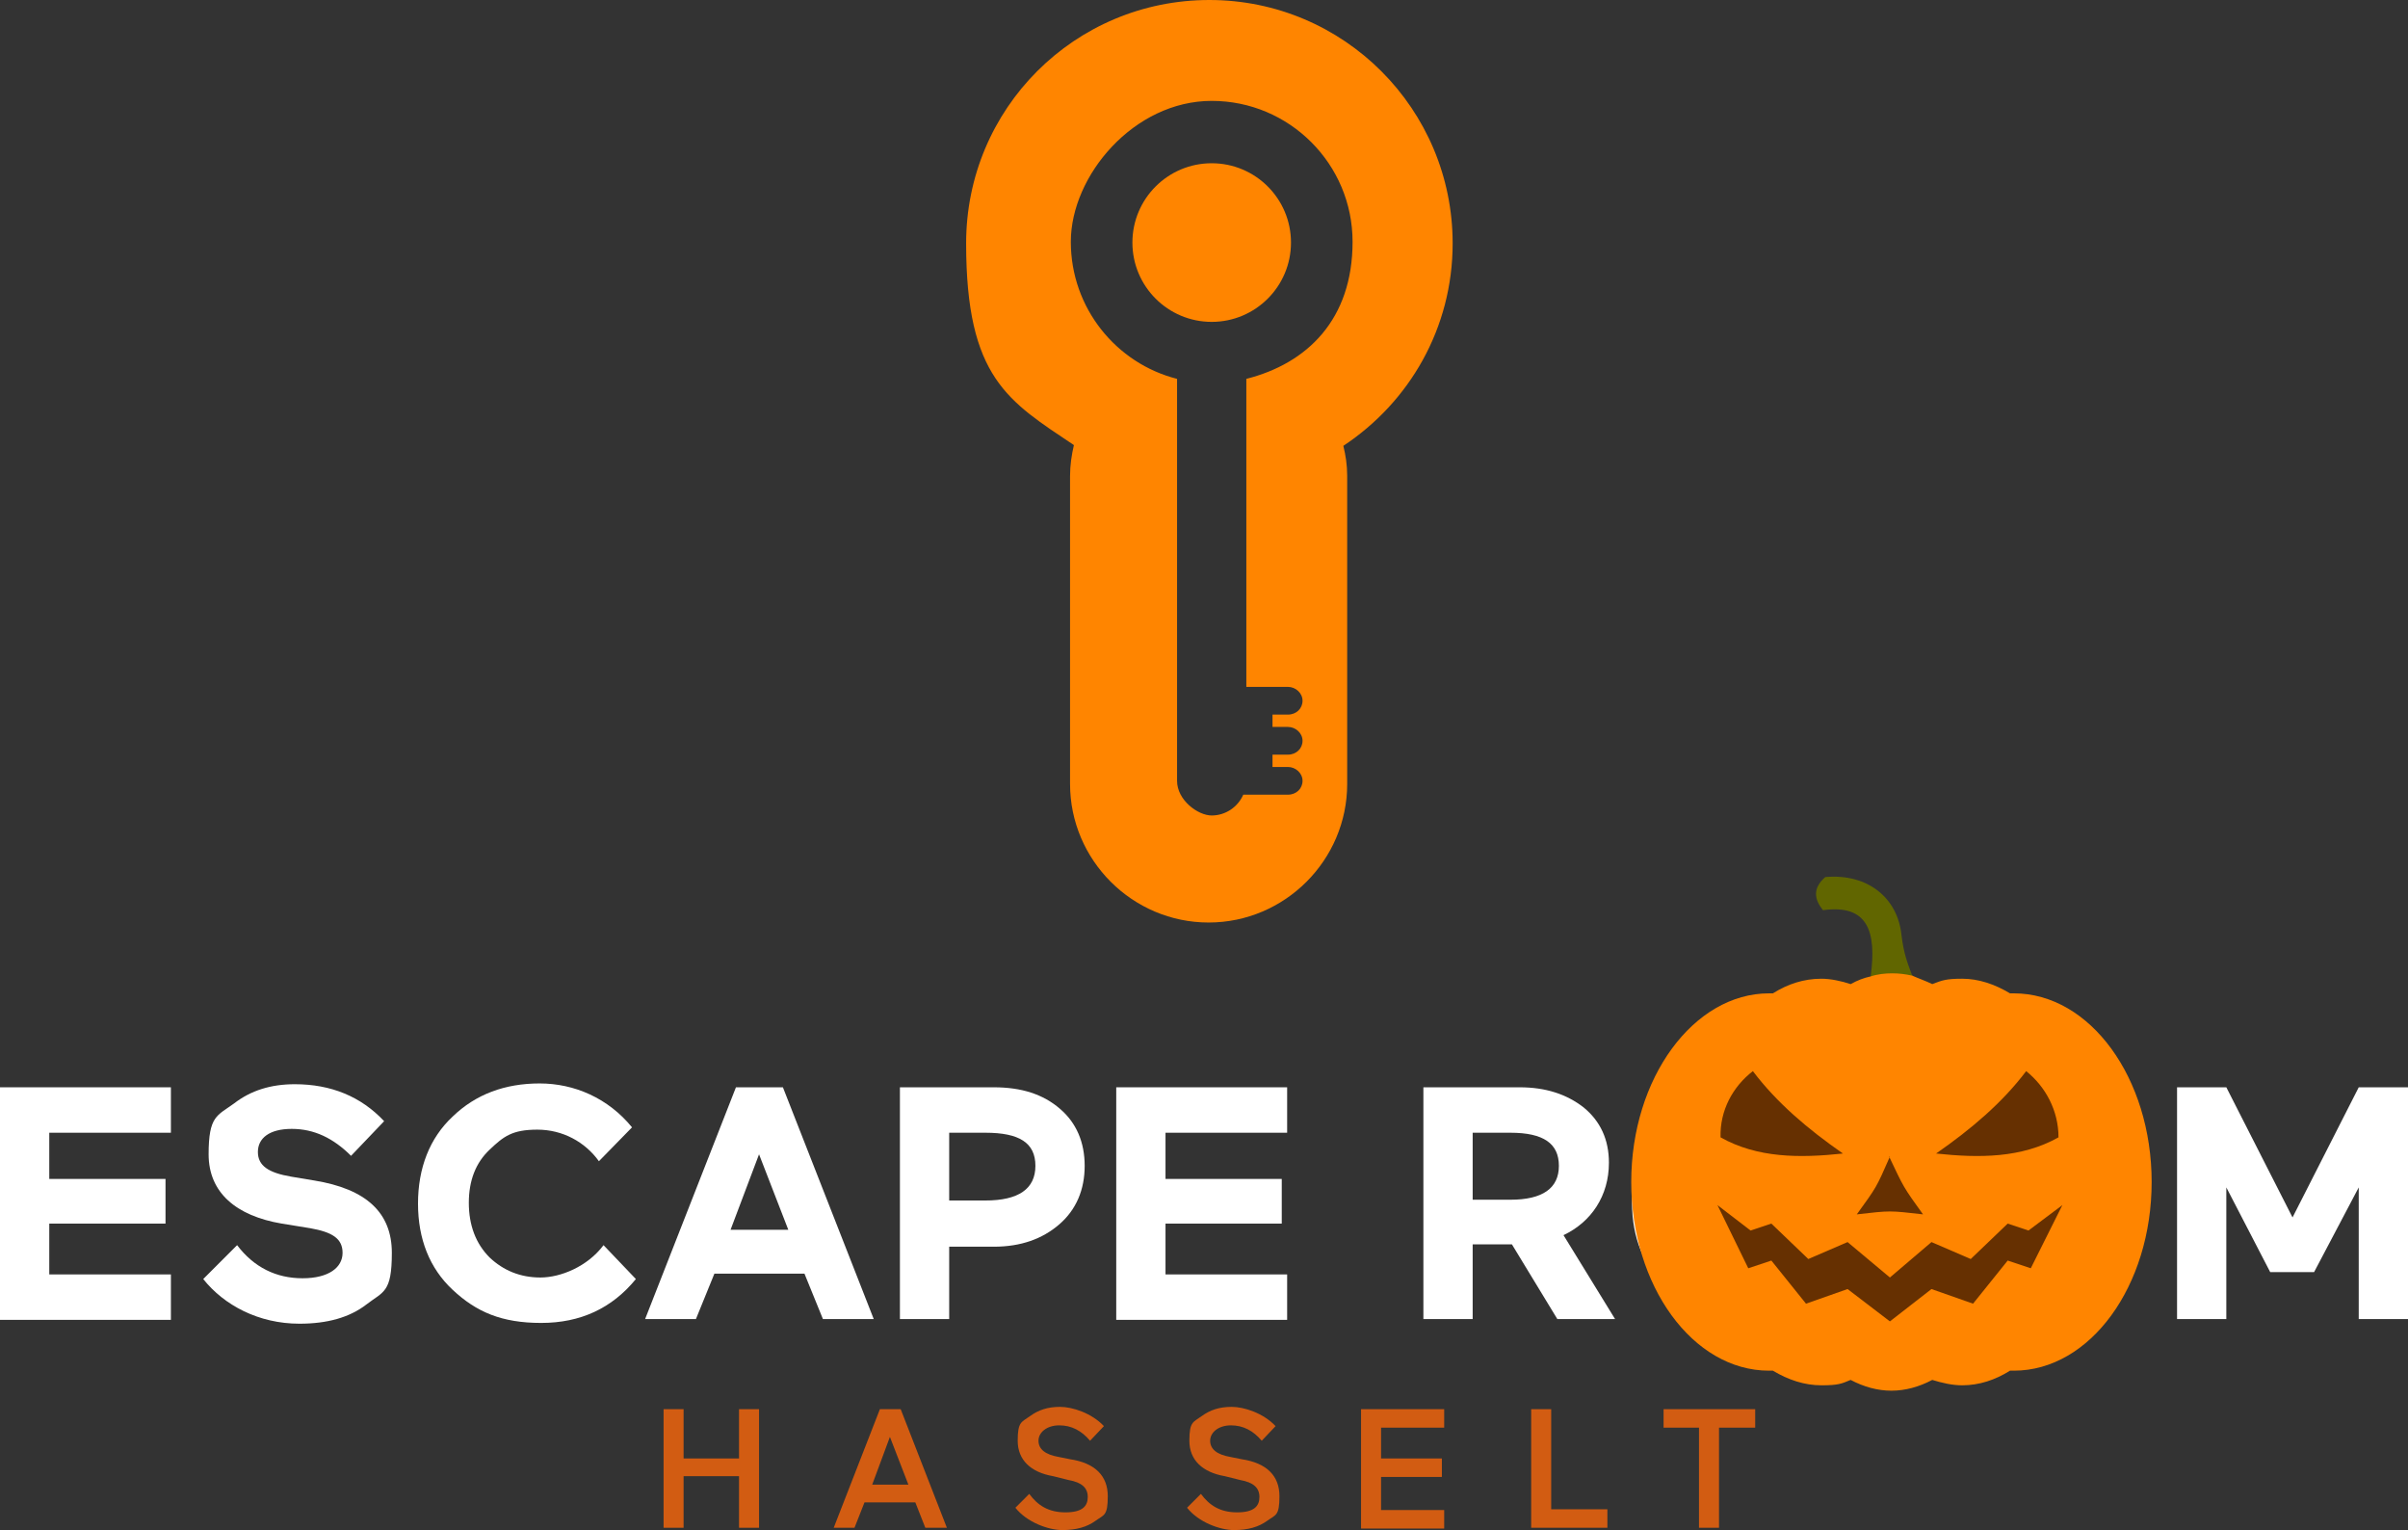
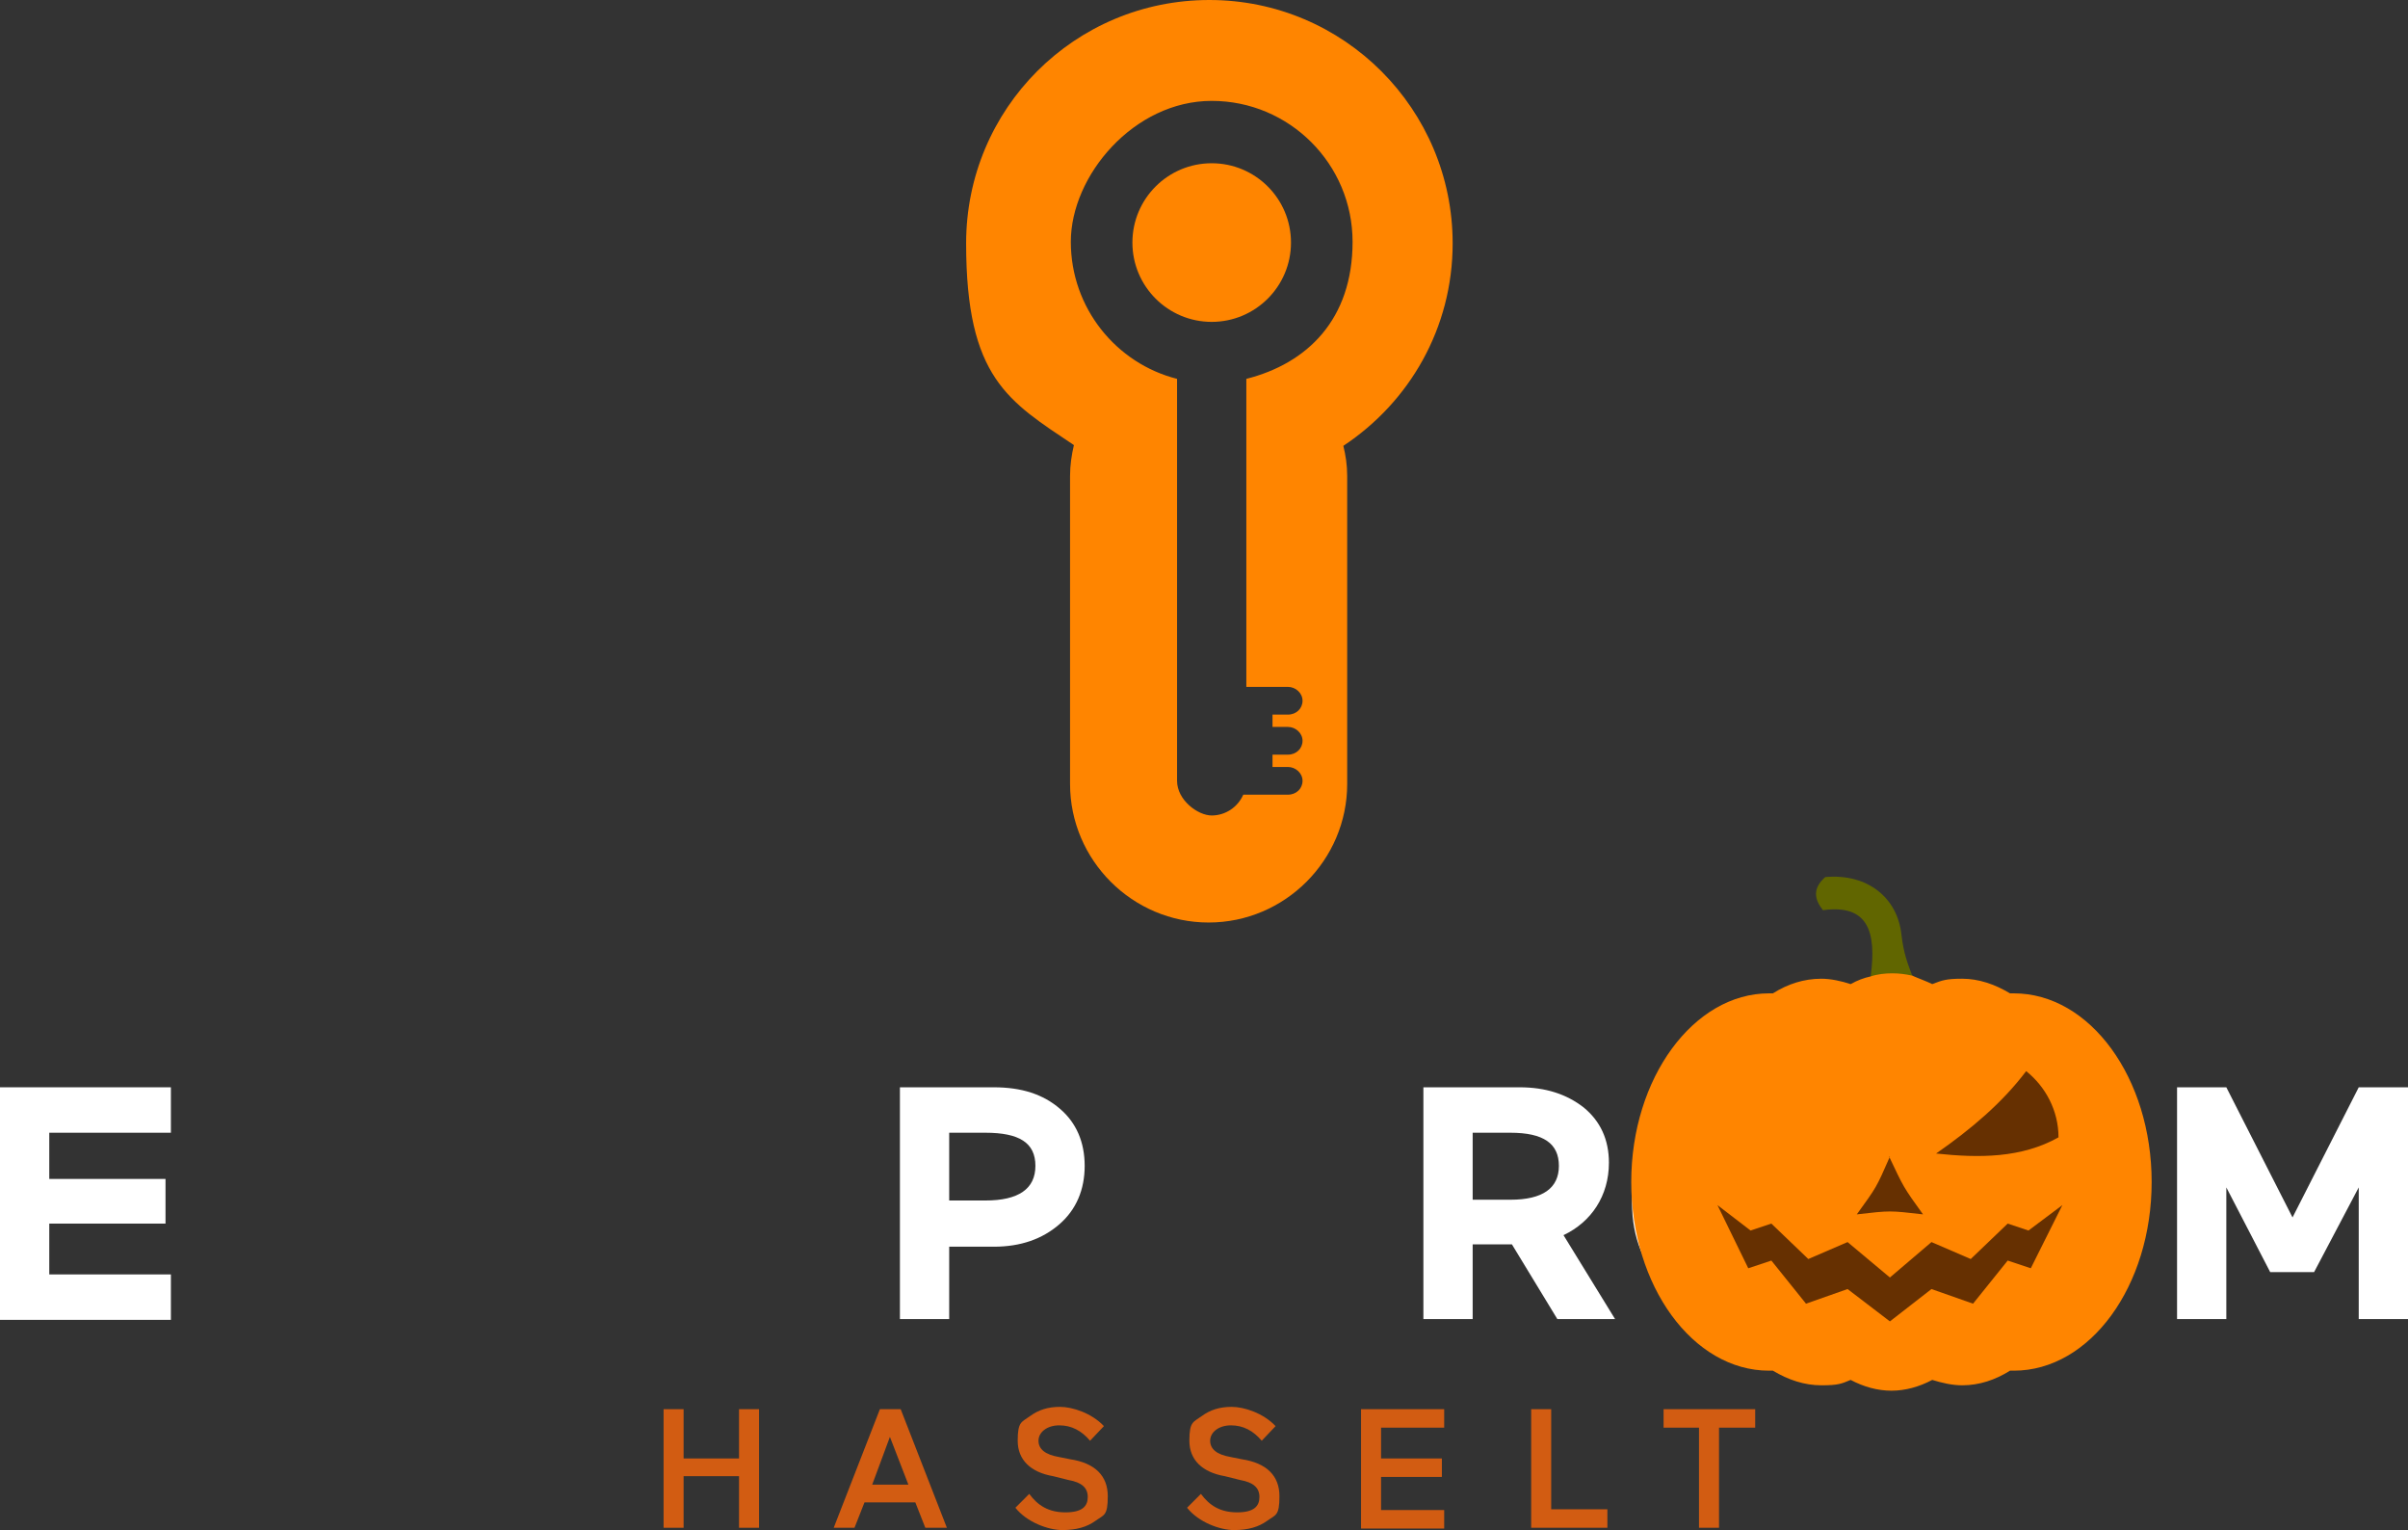
<svg xmlns="http://www.w3.org/2000/svg" version="1.1" viewBox="0 0 312.8 198.7">
  <rect x="0" y="0" width="312.8" height="198.7" fill="#333333" stroke="none" />
  <defs>
    <style>
      .cls-1, .cls-2, .cls-3 {
        fill-rule: evenodd;
      }

      .cls-1, .cls-4 {
        fill: #ff8500;
      }

      .cls-2 {
        fill: #663001;
      }

      .cls-3 {
        fill: #616600;
      }

      .cls-5 {
        fill: #d25c12;
      }

      .cls-6 {
        fill: #fff;
      }
    </style>
  </defs>
  <g>
    <g id="Laag_1">
      <g>
        <g>
          <circle class="cls-4" cx="157.4" cy="31.5" r="10.3" />
          <path class="cls-4" d="M188.7,31.6c0-17.4-14.1-31.6-31.6-31.6s-31.6,14.1-31.6,31.6,5.5,20.5,14,26.2c-.3,1.3-.5,2.6-.5,4v40c0,9.9,8.1,18,18,18s18-8.1,18-18v-40c0-1.4-.2-2.7-.5-3.9,8.6-5.7,14.2-15.3,14.2-26.3ZM161.9,49.2v40h5.4c1,0,1.9.8,1.9,1.8s-.8,1.8-1.9,1.8h-2v1.6h2c1,0,1.9.8,1.9,1.8s-.8,1.8-1.9,1.8h-2v1.6h2c1,0,1.9.8,1.9,1.8s-.8,1.8-1.9,1.8h-5.8c-.7,1.6-2.3,2.7-4.1,2.7s-4.5-2-4.5-4.5v-52.2c-7.9-2-13.8-9.2-13.8-17.8s8.2-18.3,18.3-18.3,18.3,8.2,18.3,18.3-5.9,15.8-13.8,17.8Z" />
        </g>
        <g>
          <path class="cls-6" d="M0,171.3v-30.1h22.2v5.9H6.4v6h15.1v5.8H6.4v6.6h15.8v5.9H0Z" />
-           <path class="cls-6" d="M36.6,158.9c-5.9-1-9.5-4-9.5-9s1.1-5,3.3-6.6c2.2-1.7,4.8-2.5,7.9-2.5,4.7,0,8.6,1.6,11.6,4.8l-4.3,4.5c-2.3-2.3-4.8-3.5-7.7-3.5s-4.4,1.2-4.4,3,1.4,2.7,4.3,3.2l3,.5c6.8,1.1,10.1,4.2,10.1,9.4s-1.1,5-3.3,6.7-5.1,2.5-8.7,2.5c-5.3,0-9.8-2.4-12.5-5.8l4.4-4.4c2.2,2.9,5.1,4.3,8.5,4.3s5.2-1.4,5.2-3.3-1.4-2.7-4.2-3.2l-3.7-.6Z" />
-           <path class="cls-6" d="M82.6,166.1c-3.1,3.8-7.2,5.7-12.3,5.7s-8.4-1.4-11.5-4.3c-3-2.8-4.5-6.6-4.5-11.2s1.5-8.5,4.5-11.3c3-2.9,6.8-4.3,11.3-4.3s8.9,1.9,12,5.7l-4.3,4.4c-1.8-2.5-4.7-4.1-8-4.1s-4.4.9-6.2,2.6c-1.8,1.7-2.7,4-2.7,6.9s.9,5.3,2.7,7.1c1.8,1.7,4,2.6,6.6,2.6s6.1-1.4,8.2-4.2l4.2,4.4Z" />
-           <path class="cls-6" d="M101.7,141.2l11.8,30.1h-6.6l-2.4-5.9h-11.7l-2.4,5.9h-6.6l11.8-30.1h6.1ZM98.6,149.9l-3.7,9.8h7.5l-3.8-9.8Z" />
          <path class="cls-6" d="M123.3,161.8v9.5h-6.4v-30.1h12.2c3.6,0,6.4.9,8.6,2.8,2.1,1.8,3.2,4.3,3.2,7.4s-1.1,5.7-3.3,7.6c-2.2,1.9-5,2.9-8.5,2.9h-5.8ZM123.3,147.1v8.8h4.7c4.3,0,6.5-1.5,6.5-4.5s-2.1-4.3-6.5-4.3h-4.7Z" />
-           <path class="cls-6" d="M145,171.3v-30.1h22.2v5.9h-15.8v6h15.1v5.8h-15.1v6.6h15.8v5.9h-22.2Z" />
          <path class="cls-6" d="M202.3,171.3l-5.9-9.7h-5.1v9.7h-6.4v-30.1h12.5c3.4,0,6.1.9,8.3,2.6,2.2,1.8,3.3,4.2,3.3,7.2,0,4.3-2.3,7.7-5.9,9.4l6.7,10.9h-7.5ZM191.3,147.1v8.7h4.9c4.2,0,6.3-1.5,6.3-4.4s-2-4.3-6.3-4.3h-4.9Z" />
          <path class="cls-6" d="M216.5,145.1c3-3,6.7-4.4,11-4.4s8.1,1.5,11.1,4.4,4.5,6.6,4.5,11.1-1.5,8.2-4.5,11.2c-3,2.9-6.7,4.4-11.1,4.4s-8-1.5-11-4.4c-3-3-4.5-6.7-4.5-11.2s1.5-8.1,4.5-11.1ZM221.1,163c1.6,1.8,3.8,2.8,6.6,2.8s4.9-.9,6.5-2.8c1.6-1.8,2.5-4.1,2.5-6.8s-.9-4.9-2.5-6.7c-1.7-1.8-3.8-2.8-6.4-2.8s-4.9.9-6.6,2.8c-1.6,1.8-2.5,4.1-2.5,6.8-.1,2.6.7,4.9,2.4,6.7Z" />
          <path class="cls-6" d="M251.5,145.1c3-3,6.7-4.4,11-4.4s8.1,1.5,11.1,4.4,4.5,6.6,4.5,11.1-1.5,8.2-4.5,11.2c-3,2.9-6.7,4.4-11.1,4.4s-8-1.5-11-4.4c-3-3-4.5-6.7-4.5-11.2s1.5-8.1,4.5-11.1ZM256.1,163c1.6,1.8,3.8,2.8,6.6,2.8s4.9-.9,6.5-2.8c1.6-1.8,2.5-4.1,2.5-6.8s-.9-4.9-2.5-6.7c-1.7-1.8-3.8-2.8-6.4-2.8s-4.9.9-6.6,2.8c-1.6,1.8-2.5,4.1-2.5,6.8-.1,2.6.7,4.9,2.4,6.7Z" />
          <path class="cls-6" d="M294.9,165.2l-5.7-11v17.1h-6.4v-30.1h6.4l8.6,16.9,8.6-16.9h6.4v30.1h-6.4v-17.1l-5.8,11h-5.7Z" />
        </g>
        <g>
          <path class="cls-5" d="M96,198.4v-6.7h-7.2v6.7h-2.6v-15.4h2.6v6.4h7.2v-6.4h2.6v15.4h-2.6Z" />
          <path class="cls-5" d="M117,183l6,15.4h-2.8l-1.3-3.3h-6.6l-1.3,3.3h-2.7l6-15.4h2.7ZM115.6,186.6l-2.3,6.2h4.7l-2.4-6.2Z" />
          <path class="cls-5" d="M136.8,191.7c-2.9-.5-4.6-2.1-4.6-4.6s.5-2.4,1.6-3.2,2.3-1.2,3.9-1.2,4.1.8,5.7,2.5l-1.8,1.9c-1.1-1.3-2.4-2-4-2s-2.7.9-2.7,2,.9,1.8,2.6,2.1l1.5.3c3.3.5,4.9,2.2,4.9,4.8s-.5,2.4-1.6,3.2-2.5,1.2-4.3,1.2-4.6-1-6.1-2.9l1.8-1.8c1.1,1.5,2.5,2.4,4.7,2.4s2.9-.8,2.9-2-.8-1.9-2.5-2.2l-2-.5Z" />
          <path class="cls-5" d="M159.1,191.7c-2.9-.5-4.6-2.1-4.6-4.6s.5-2.4,1.6-3.2,2.3-1.2,3.9-1.2,4.1.8,5.7,2.5l-1.8,1.9c-1.1-1.3-2.4-2-4-2s-2.7.9-2.7,2,.9,1.8,2.6,2.1l1.5.3c3.3.5,4.9,2.2,4.9,4.8s-.5,2.4-1.6,3.2-2.5,1.2-4.3,1.2-4.6-1-6.1-2.9l1.8-1.8c1.1,1.5,2.5,2.4,4.7,2.4s2.9-.8,2.9-2-.8-1.9-2.5-2.2l-2-.5Z" />
          <path class="cls-5" d="M176.8,198.4v-15.4h10.8v2.4h-8.2v4h7.9v2.4h-7.9v4.3h8.2v2.4h-10.8Z" />
          <path class="cls-5" d="M198.9,198.4v-15.4h2.6v13h7.3v2.4h-9.9Z" />
          <path class="cls-5" d="M216.1,183h11.9v2.4h-4.7v13h-2.6v-13h-4.6v-2.4h0Z" />
        </g>
      </g>
      <g>
        <path class="cls-3" d="M248.4,126.7c-.6-1.6-1.1-2.8-1.4-5.3-.5-4.8-4.4-8-9.9-7.5-1.7,1.5-1.4,2.9-.3,4.3,5.8-.8,7,2.7,6.2,8.6h0l2.6,2.3,2.9-2.4Z" />
        <path class="cls-1" d="M248.4,126.7c-.9-.2-1.7-.3-2.6-.3s-1.9.1-2.8.4c-.9.2-1.7.5-2.6,1-1.2-.4-2.6-.7-3.8-.7-2.3,0-4.4.7-6.3,1.9h-.5c-9.8,0-17.9,11-17.9,24.5s8,24.5,17.9,24.5h.5c2,1.2,4.1,1.9,6.3,1.9s2.6-.2,3.8-.7c1.7.9,3.5,1.4,5.3,1.4s3.6-.5,5.3-1.4c1.3.4,2.6.7,3.9.7,2.2,0,4.3-.7,6.2-1.9h.5c9.9,0,17.9-11,17.9-24.5s-8-24.5-17.9-24.5h-.5c-2-1.2-4.1-1.9-6.2-1.9s-2.6.2-3.9.7c-.8-.4-1.7-.7-2.6-1.1h0Z" />
-         <path class="cls-2" d="M239.4,149.8c-4.6-3.2-8.6-6.6-11.7-10.7-2.6,2-4.3,5.1-4.2,8.6,4.8,2.7,10.3,2.7,15.9,2.1h0Z" />
        <path class="cls-2" d="M245.5,150.2c-1.8,4.1-1.7,3.9-4.3,7.5,4.4-.5,4.2-.5,8.6,0-2.6-3.6-2.5-3.5-4.4-7.5h0Z" />
        <path class="cls-2" d="M251.5,149.8c5.6.6,11.1.6,15.9-2.1,0-3.5-1.7-6.6-4.2-8.6-3.1,4.1-7.1,7.5-11.7,10.7h0Z" />
        <polygon class="cls-2" points="256 163.5 250.9 161.3 245.5 165.9 240 161.3 234.9 163.5 230.1 158.9 227.4 159.8 223.1 156.5 227.1 164.7 230.1 163.7 234.6 169.3 240 167.4 245.5 171.6 250.9 167.4 256.3 169.3 260.8 163.7 263.8 164.7 267.9 156.5 263.5 159.8 260.8 158.9 256 163.5" />
      </g>
    </g>
  </g>
</svg>